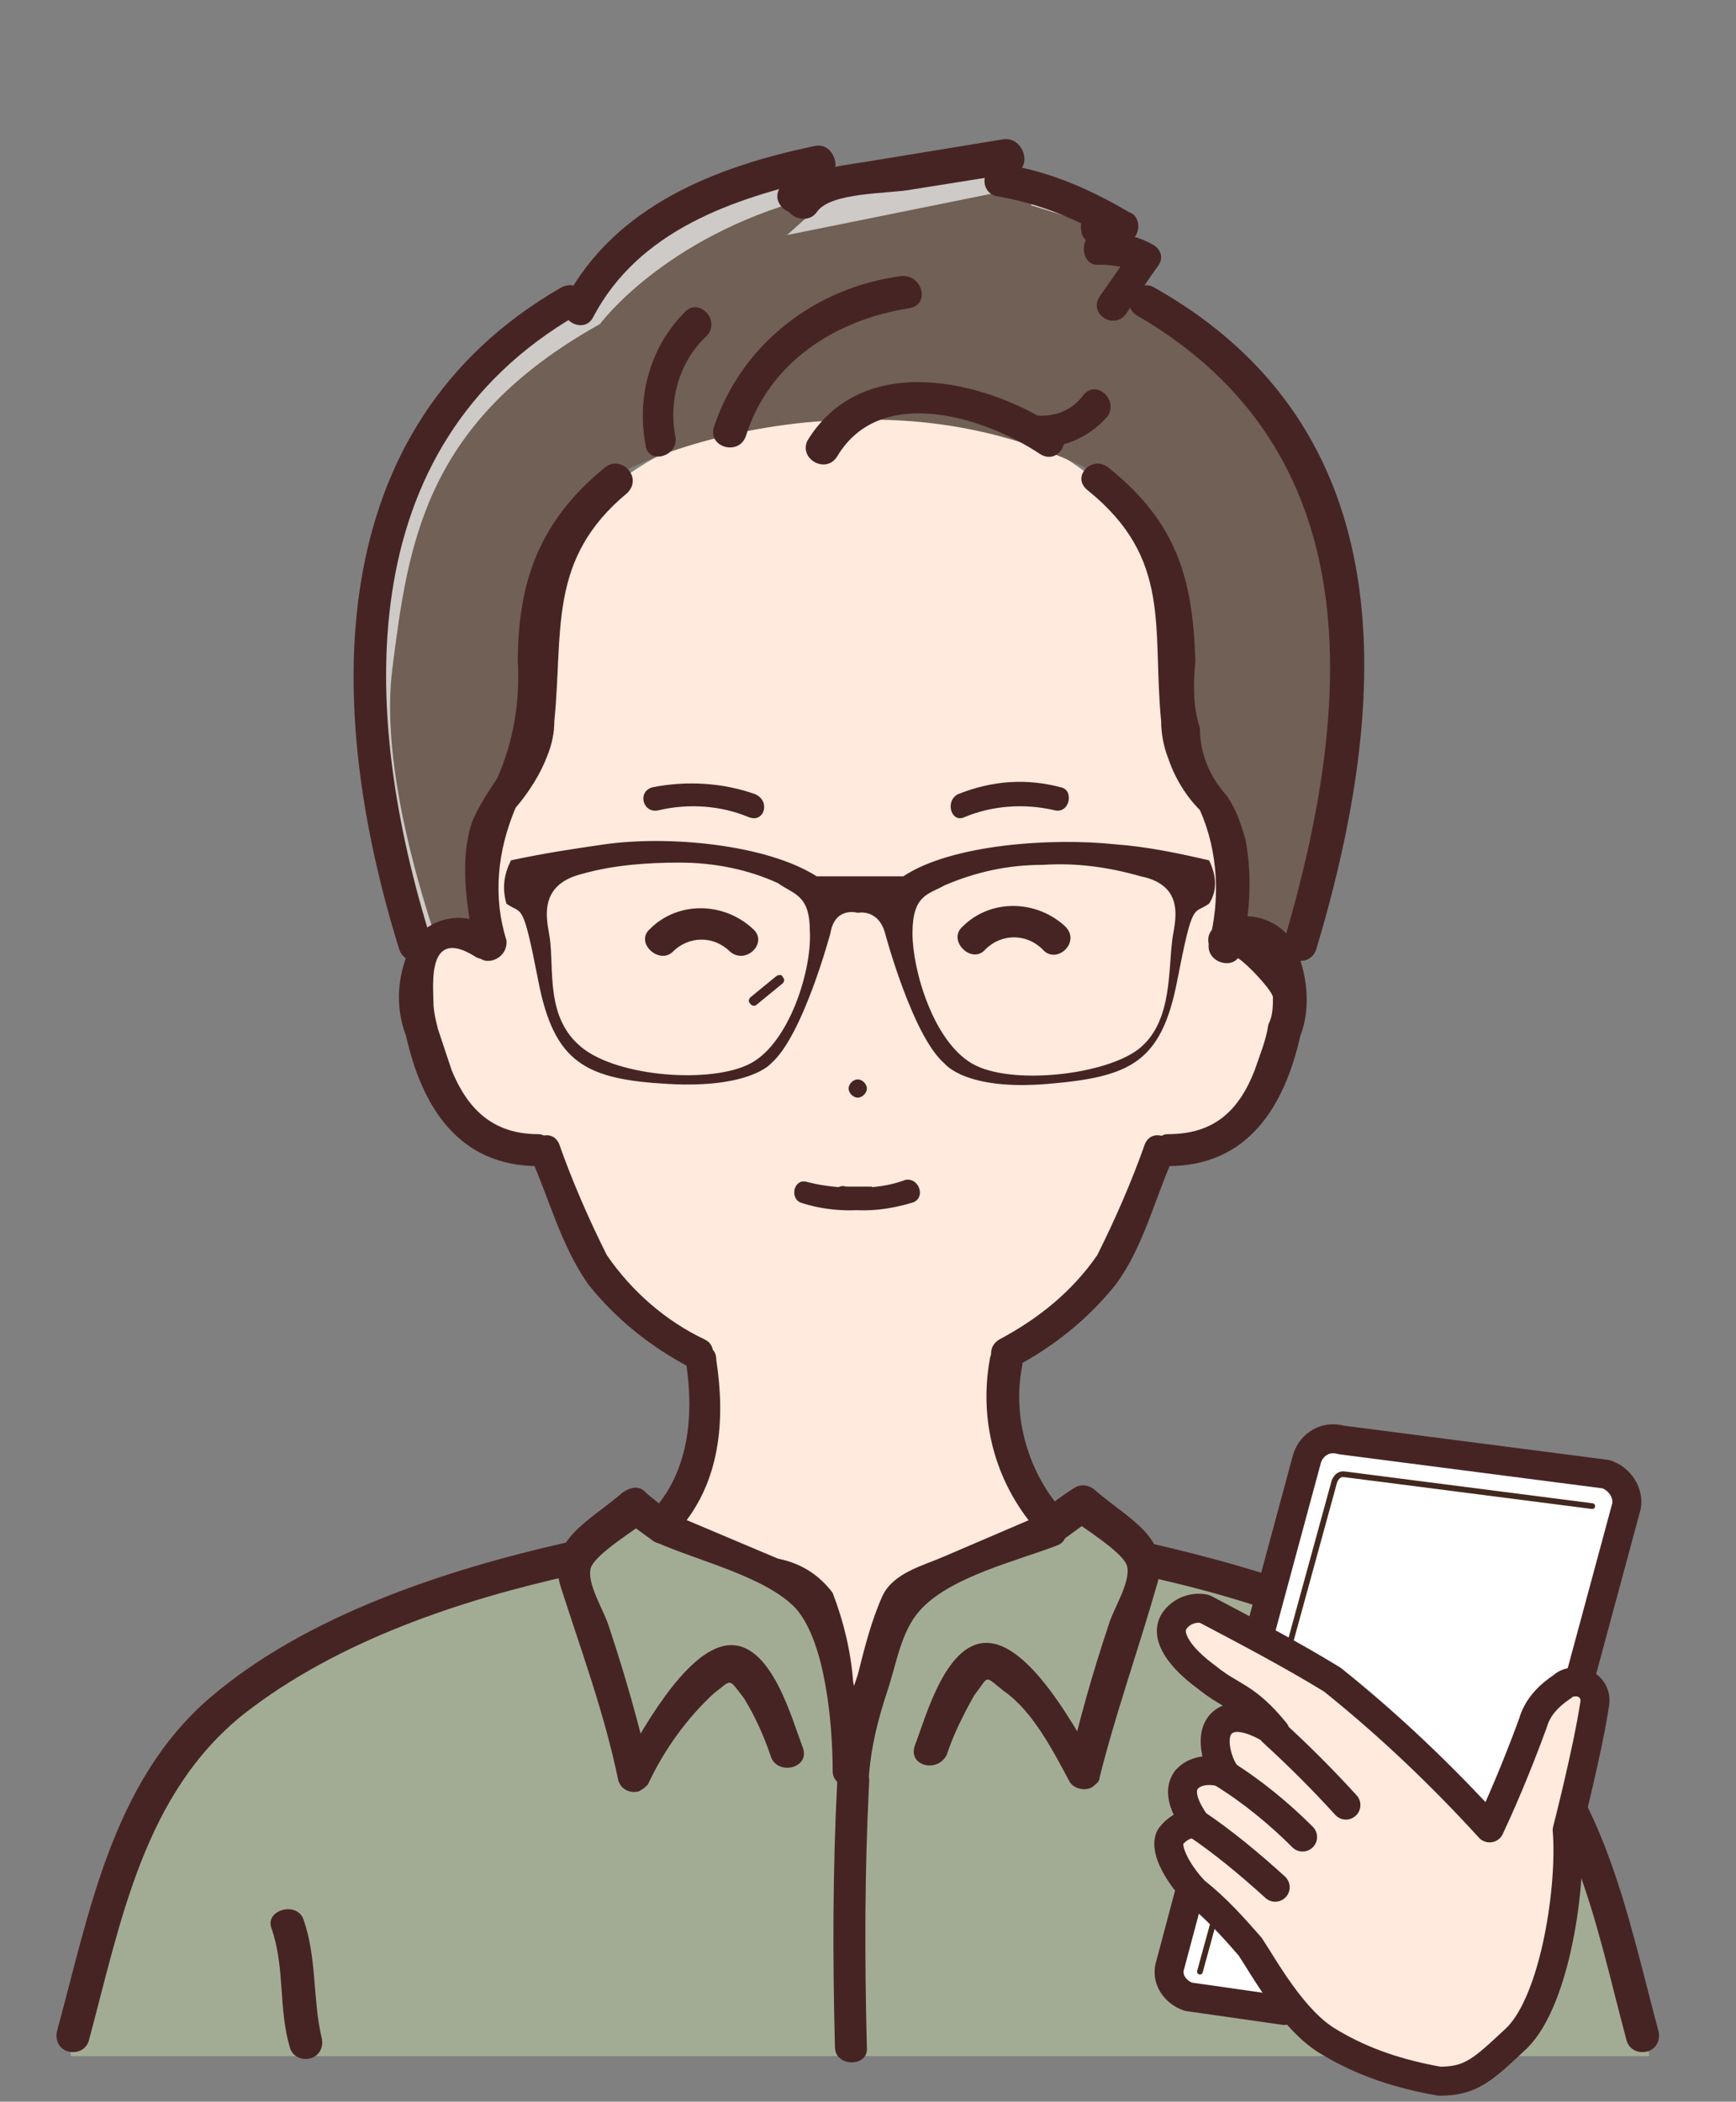
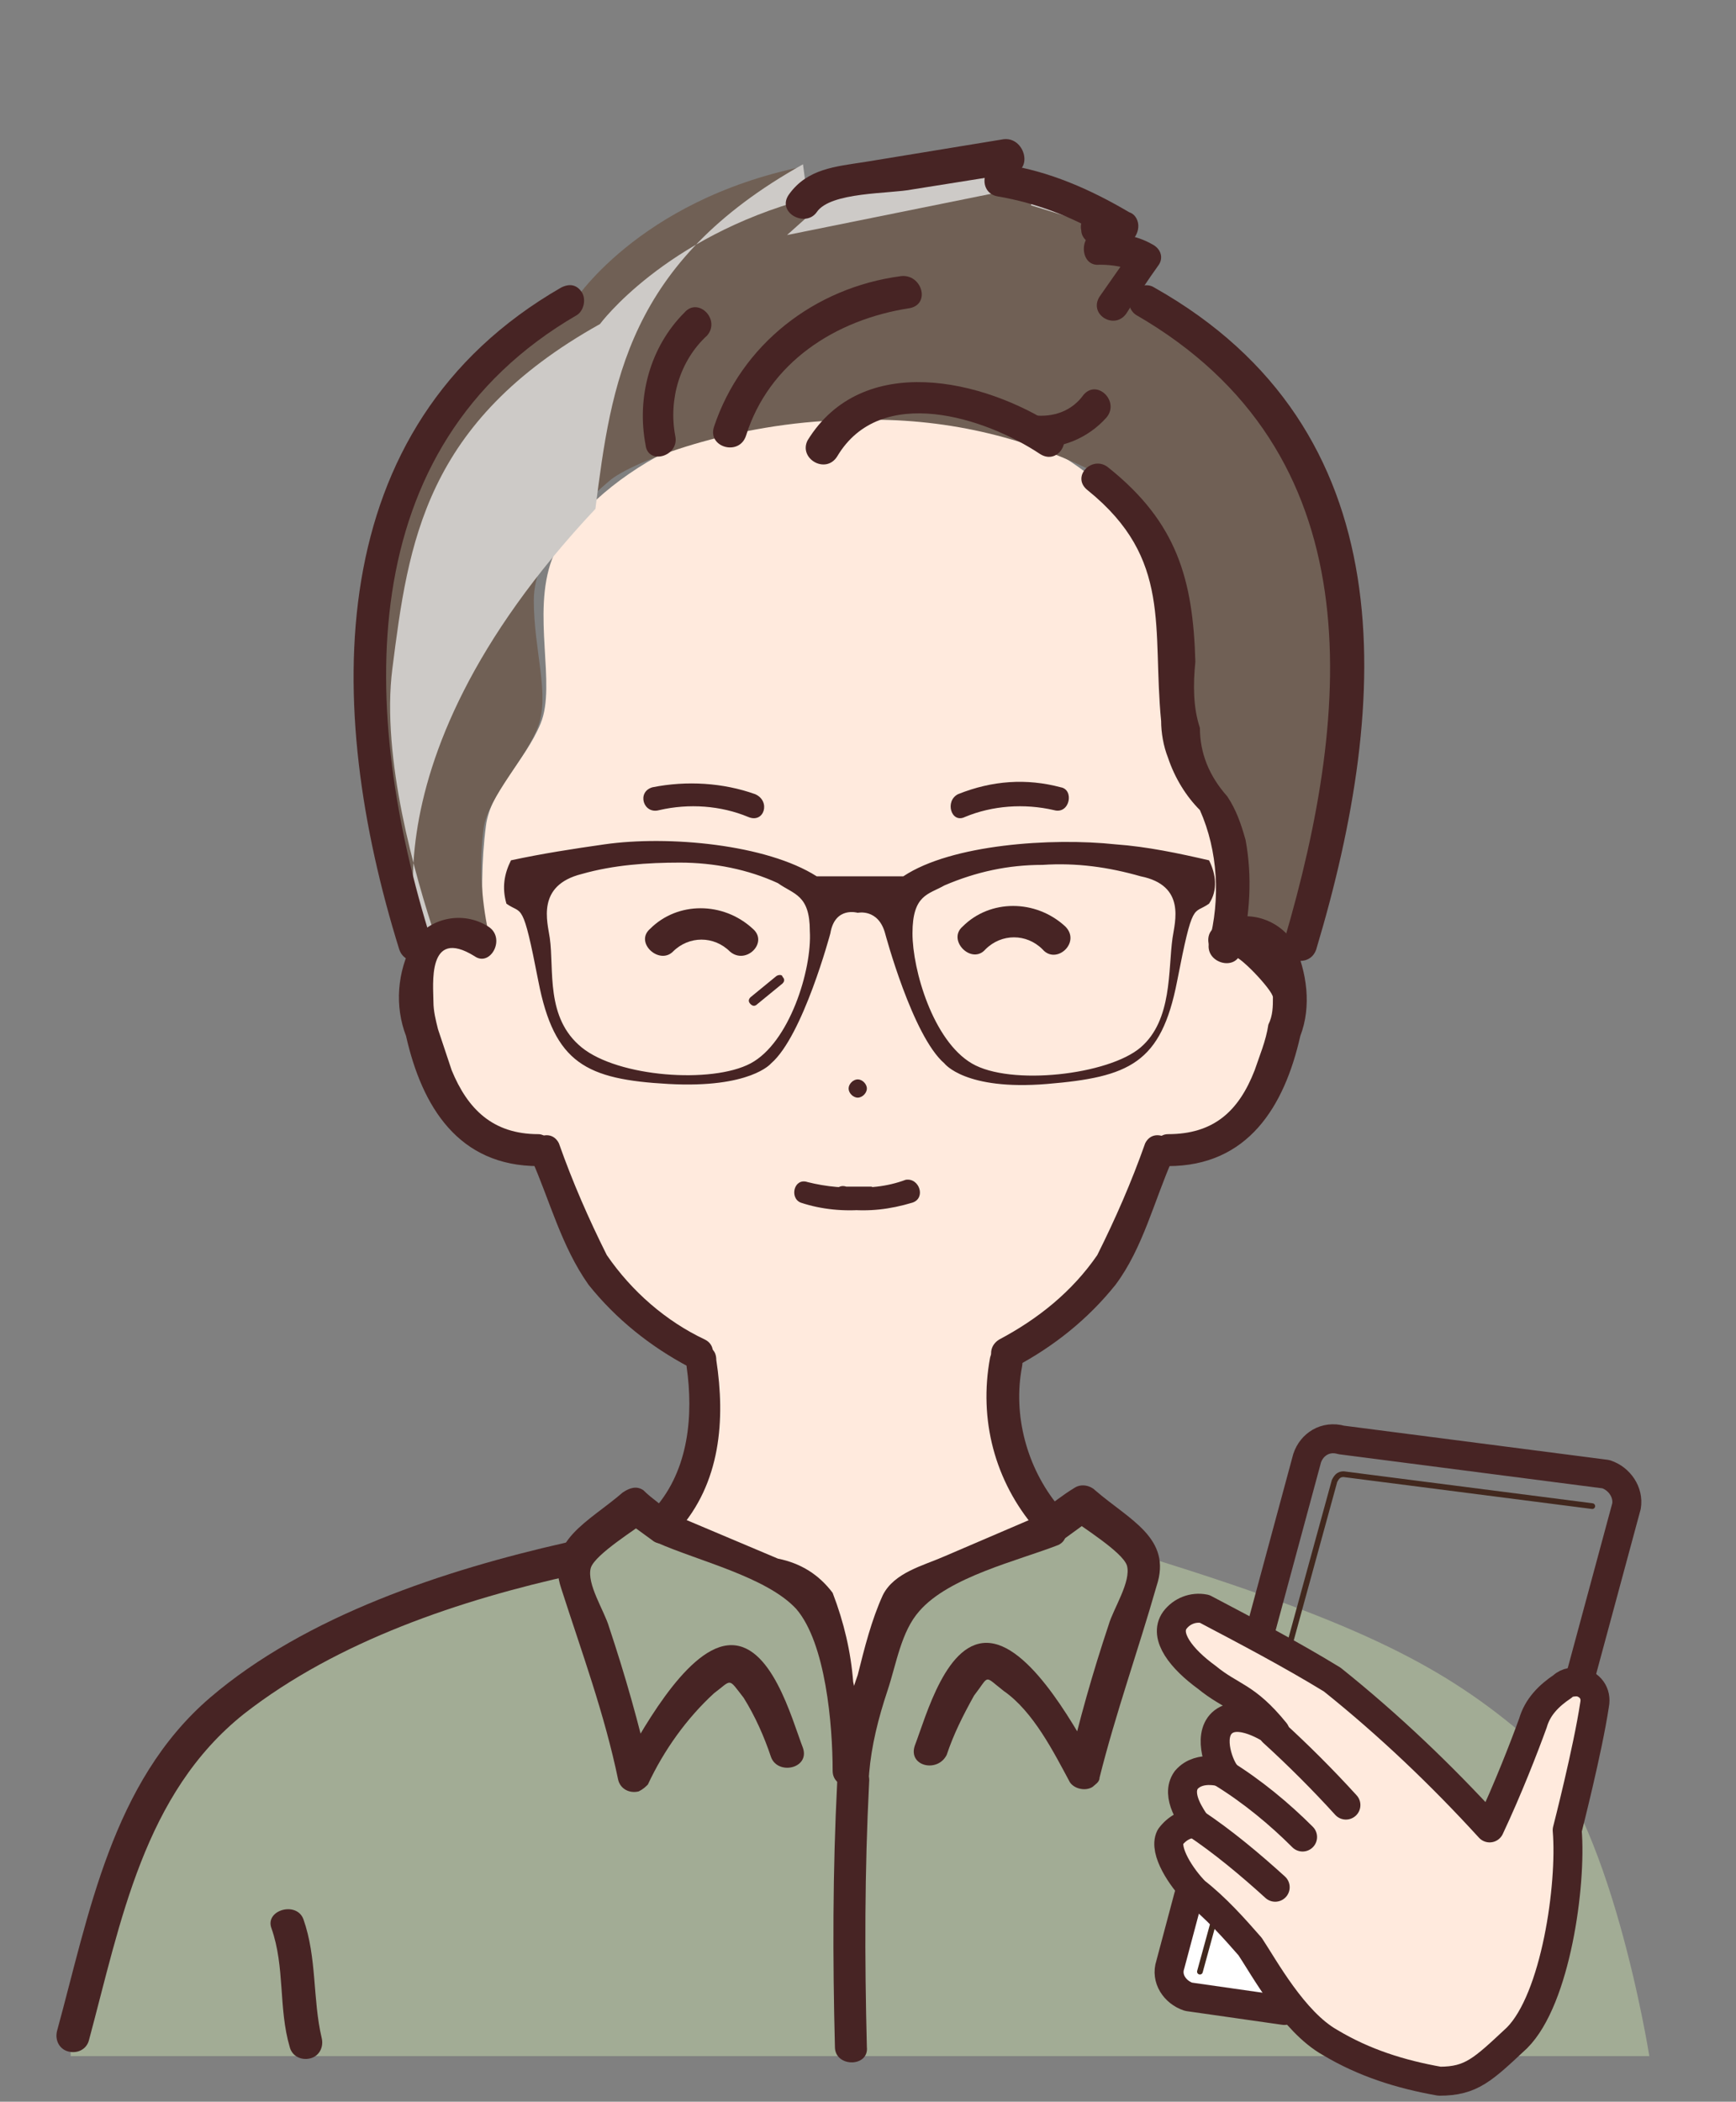
<svg xmlns="http://www.w3.org/2000/svg" version="1.1" id="レイヤー_1" x="0px" y="0px" width="76.1px" height="92.1px" viewBox="0 0 76.1 92.1" style="enable-background:new 0 0 76.1 92.1;" xml:space="preserve">
  <rect x="0" y="0" width="76.1" height="92.1" fill="#808080" stroke="none" />
  <style type="text/css">
	.st0{fill:#FFEADD;}
	.st1{fill:#A2AC95;}
	.st2{fill:#706055;}
	.st3{fill:#CDCAC7;}
	.st4{fill:#472424;}
	.st5{fill:#FFFFFF;}
	.st6{fill:none;stroke:#42281E;stroke-width:0.25;stroke-linecap:round;stroke-linejoin:round;}
	.st7{fill:none;stroke:#472424;stroke-width:1.27;stroke-linecap:round;stroke-linejoin:round;}
</style>
  <g id="Layer_2">
    <g id="文字上">
      <path class="st0" d="M21.2,41.1c0,0-1.7-0.5-2.1,0.2c-0.5,0.7-0.7,4.3,0.2,6.2c1,1.9,2.4,3.1,4.5,3.1c0,0,1.4,6.5,6.5,8.6    c0,0,1.7,4.5-1.2,7.4l6.5,3.1l1.9,6l1.9-6.2l6.5-2.8c0,0-2.6-3.6-1.9-7.4c0,0,5-1.9,6.7-8.6c0,0,4.5,0.5,5.5-4.8    c1-5.3-1.2-4.8-2.4-4.8c0,0,1.2-2.8,0.2-4.5c-1-1.7-2.8-2.6-2.6-4.5c0.2-1.9,0.9-5.7-0.7-8.1c-1.7-2.4-5-6.2-12.9-6.2    s-12.7,4.3-13.6,6.7s0.2,5.5-0.5,7.2c-0.7,1.7-2.2,2.9-2.4,4.5C21.1,37.7,21.1,39.4,21.2,41.1z" />
      <path class="st1" d="M3.1,90.1h69.2c0,0-1.7-10.8-5.3-13.9s-7.2-5-16.5-7.9L47.4,66L39.5,70l-2.2,6l-1.4-6.5l-8.1-3.4l-2.7,2.2    c0,0-13.2,2.2-17.7,9.3C2.8,84.8,3.1,90.1,3.1,90.1z" />
      <path class="st2" d="M18.6,42c0,0-3.4-8.1-2.6-13.6c0.7-5.5,1.4-10.8,9.1-15.1c0,0,2.8-4.5,10.1-6v1.4L44,7.1V8    c0,0,3.8,1.2,4.8,1.7l-0.5,1.2h1.9L49,12.8c3.1,0.8,5.8,2.8,7.5,5.6c2.8,4.5,3.8,10.3,2.1,17.2c-1.7,6.9-1.9,6.7-1.9,6.7    s-0.9-2.2-2.6-1.4c0,0,0.7-3.1,0-4.3c-0.7-1.2-1.9-1.4-2.1-3.8c-0.3-2.4,0.5-5.7-0.2-7.2c-0.7-1.4-1.4-3.6-3.6-4.8    c-3.3-1.7-6.9-2.5-10.6-2.4c-5,0-9.6,1.7-10.8,2.6c-1.2,1-3.4,3.1-3.4,5.3s0.7,4.1,0.2,5.5c-0.5,1.4-2.2,3.1-2.4,4.5    c-0.2,1.5-0.1,3.1,0.2,4.5C21.5,40.8,19.3,39.9,18.6,42z" />
      <polygon class="st3" points="49.5,11.9 49.6,11.9 50.2,10.9 49.9,10.9   " />
      <path class="st3" d="M45.2,9c0,0,2,0.6,3.4,1.1l0.2-0.4c-0.6-0.3-2.4-0.9-3.6-1.3L45.2,9z" />
      <path class="st3" d="M36.4,8.6l-1.9,1.7l9.9-2L44,8.1V7.1L36.4,8.6z" />
-       <path class="st3" d="M17.2,29.3c0.7-5.5,1.4-10.8,9.1-15.1c0,0,2.8-3.8,9.1-5.5l-0.2-1.5c-7.2,1.4-10.1,6-10.1,6    c-7.7,4.3-8.4,9.6-9.1,15.1C15.2,33.9,18.6,42,18.6,42c0.1-0.3,0.3-0.6,0.5-0.9C18.2,38.4,16.7,33.2,17.2,29.3z" />
+       <path class="st3" d="M17.2,29.3c0.7-5.5,1.4-10.8,9.1-15.1c0,0,2.8-3.8,9.1-5.5l-0.2-1.5c-7.7,4.3-8.4,9.6-9.1,15.1C15.2,33.9,18.6,42,18.6,42c0.1-0.3,0.3-0.6,0.5-0.9C18.2,38.4,16.7,33.2,17.2,29.3z" />
      <path class="st4" d="M36.7,20c1.9-3.2,6.5-1.7,8.9-0.1c0.8,0.5,1.5-0.7,0.7-1.2c-3.2-2.1-8.5-3.3-10.9,0.6    C35,20.1,36.2,20.8,36.7,20z" />
      <path class="st4" d="M24.6,12.6C14,18.7,14.2,31,17.5,41.6c0.3,0.9,1.7,0.5,1.4-0.4c-3.1-9.9-3.6-21.6,6.4-27.4    c0.3-0.2,0.4-0.7,0.2-1C25.3,12.5,25,12.4,24.6,12.6L24.6,12.6z" />
      <path class="st4" d="M49.8,13.8c10.4,6,9.5,17.2,6.5,27.4c-0.3,0.9,1.1,1.3,1.4,0.4c3.3-11,3.9-22.8-7.1-29    c-0.3-0.2-0.8-0.1-1,0.3C49.4,13.2,49.5,13.6,49.8,13.8z" />
-       <path class="st4" d="M35.4,6.7l-1.1,1.4c-0.3,0.3-0.3,0.7,0,1c0.3,0.3,0.7,0.3,1,0l1.1-1.4c0.3-0.3,0.3-0.7,0-1    C36.1,6.4,35.7,6.4,35.4,6.7z" />
-       <path class="st4" d="M26,13.9c2-3.8,6.1-5.2,10.1-6.1c0.9-0.2,0.5-1.6-0.4-1.4c-4.3,0.9-8.7,2.6-10.9,6.7    C24.3,14,25.6,14.7,26,13.9z" />
      <path class="st4" d="M35.8,9.3c0.6-0.9,3.2-0.8,4.2-1l4.4-0.7C45.3,7.4,44.9,6,44,6.1l-6.1,1c-1.3,0.2-2.5,0.3-3.3,1.4    C34,9.3,35.3,10,35.8,9.3z" />
      <path class="st4" d="M43.7,8.6c1.8,0.3,3.6,1,5.1,2l0.4-1.3H48c-0.4,0-0.7,0.4-0.6,0.8c0,0.3,0.3,0.6,0.6,0.6h1.2    c0.4,0,0.7-0.4,0.7-0.8c0-0.2-0.1-0.5-0.4-0.6c-1.7-1-3.5-1.8-5.5-2.1C43.1,7,42.8,8.4,43.7,8.6z" />
      <path class="st4" d="M48.2,11.6c0.6,0,1.1,0.1,1.6,0.3L49.6,11l-1.4,2c-0.5,0.8,0.7,1.5,1.2,0.7s0.9-1.4,1.4-2.1    c0.2-0.3,0.1-0.7-0.3-0.9c-0.7-0.4-1.5-0.5-2.4-0.5C47.3,10.2,47.3,11.7,48.2,11.6L48.2,11.6z" />
-       <path class="st4" d="M26.5,20.5c-2.8,2.3-3.8,4.9-3.8,8.5c0.1,1.8-0.2,3.5-0.9,5.1c-0.4,0.6-0.8,1.2-1.1,1.9    c-0.6,1.8-0.2,3.8,0.1,5.6c0.2,0.9,1.5,0.5,1.4-0.4c-0.6-1.9-0.4-3.9,0.4-5.8c0.6-0.7,1.1-1.5,1.4-2.3c0.2-0.5,0.3-1,0.3-1.5    c0.4-4-0.3-7.1,3.2-10C28.2,20.9,27.2,19.9,26.5,20.5L26.5,20.5z" />
      <path class="st4" d="M47.7,21.5c3.7,3,2.8,6,3.2,10.1c0,0.5,0.1,1.1,0.3,1.6c0.3,0.9,0.8,1.7,1.4,2.3c0.8,1.8,0.9,3.9,0.4,5.8    c-0.2,0.9,1.2,1.3,1.4,0.4c0.4-1.6,0.5-3.3,0.2-4.9c-0.2-0.7-0.4-1.3-0.8-1.9C53,34,52.6,33,52.6,31.9C52.3,31,52.3,30,52.4,29    c-0.1-3.6-0.8-6.1-3.8-8.5C47.9,19.9,46.9,20.9,47.7,21.5L47.7,21.5z" />
      <path class="st4" d="M45.3,19.6c1.2,0.1,2.4-0.4,3.2-1.3c0.6-0.7-0.4-1.7-1-1c-0.5,0.7-1.3,1-2.2,0.9    C44.4,18.1,44.4,19.5,45.3,19.6L45.3,19.6z" />
      <path class="st4" d="M29.6,19.1c-0.3-1.6,0.2-3.3,1.4-4.4c0.6-0.7-0.4-1.7-1-1c-1.5,1.5-2.1,3.7-1.7,5.8    C28.4,20.4,29.8,20,29.6,19.1z" />
      <path class="st4" d="M32.7,19.1c1-3.2,3.9-5.1,7.2-5.6c0.9-0.2,0.5-1.5-0.4-1.4c-3.8,0.5-7,3-8.2,6.6C31,19.6,32.4,20,32.7,19.1z" />
      <path class="st4" d="M37.6,47.3c-0.2,0-0.4,0.2-0.4,0.4c0,0.2,0.2,0.4,0.4,0.4c0.2,0,0.4-0.2,0.4-0.4C38,47.5,37.8,47.3,37.6,47.3    z" />
      <path class="st4" d="M53,37.7c-1.3-0.3-2.7-0.6-4.1-0.7c-2.8-0.3-7.2,0-9.3,1.4h-3.8c-2.2-1.4-6.5-1.8-9.3-1.4    c-1.4,0.2-2.7,0.4-4.1,0.7c-0.3,0.6-0.4,1.2-0.2,1.9c0.7,0.5,0.7-0.2,1.4,3.4c0.7,3.6,2.1,4.3,5.7,4.5c3.6,0.2,4.5-0.9,4.5-0.9    c1.4-1.2,2.6-5.7,2.6-5.7c0.2-1.2,1.2-0.9,1.2-0.9s0.9-0.2,1.2,0.9c0,0,1.2,4.5,2.6,5.7c0,0,0.9,1.2,4.5,0.9    c3.6-0.3,5-0.9,5.7-4.5c0.7-3.6,0.7-2.9,1.4-3.4C53.4,39,53.3,38.3,53,37.7z M32.9,46.6c-1.7,0.9-5.8,0.6-7.4-0.7    c-1.6-1.3-1.2-3.4-1.4-4.8c-0.1-0.7-0.6-2.3,1.4-2.8c1.4-0.4,2.9-0.5,4.3-0.5c1.5,0,3,0.3,4.3,0.9c0.7,0.5,1.4,0.5,1.4,2.1    C35.6,42.5,34.6,45.7,32.9,46.6z M51.4,41.1c-0.2,1.4,0,3.6-1.4,4.8c-1.4,1.2-5.7,1.7-7.4,0.7s-2.6-4.1-2.6-5.7    c0-1.7,0.7-1.7,1.4-2.1c1.4-0.6,2.8-0.9,4.3-0.9c1.5-0.1,2.9,0.1,4.3,0.5C52,38.8,51.5,40.4,51.4,41.1L51.4,41.1z" />
      <path class="st4" d="M39.7,51.7C38.9,52,38,52.1,37.1,52v0.9h0.9V52c-0.9,0.1-1.8,0-2.6-0.2c-0.6-0.2-0.8,0.7-0.3,0.9    c0.9,0.3,1.9,0.4,2.9,0.3c0.3,0.1,0.5-0.1,0.6-0.4c0.1-0.3-0.1-0.5-0.4-0.6c-0.1,0-0.1,0-0.2,0h-0.9c-0.3-0.1-0.5,0.1-0.6,0.4    c-0.1,0.3,0.1,0.5,0.4,0.6c0.1,0,0.1,0,0.2,0c1,0.1,1.9,0,2.9-0.3C40.6,52.5,40.3,51.6,39.7,51.7L39.7,51.7z" />
      <path class="st4" d="M33.1,34.8c-1.4-0.5-3-0.6-4.5-0.3c-0.7,0.2-0.4,1.2,0.3,1c1.3-0.3,2.7-0.2,3.9,0.3    C33.5,36.1,33.8,35.1,33.1,34.8z" />
      <path class="st4" d="M42.3,35.8c1.2-0.5,2.6-0.6,3.9-0.3c0.7,0.2,0.9-0.9,0.3-1c-1.5-0.4-3-0.3-4.5,0.3    C41.4,35.1,41.7,36.1,42.3,35.8z" />
      <path class="st4" d="M29.5,41.7c0.7-0.7,1.8-0.7,2.5,0c0.7,0.6,1.7-0.4,1-1c-1.3-1.2-3.3-1.2-4.5,0C27.8,41.3,28.9,42.3,29.5,41.7    z" />
      <path class="st4" d="M46.7,40.6c-1.3-1.2-3.3-1.2-4.5,0c-0.7,0.6,0.4,1.7,1,1c0.7-0.7,1.8-0.7,2.5,0    C46.3,42.3,47.4,41.3,46.7,40.6z" />
      <path class="st4" d="M34,42.8l-1.1,0.9c-0.1,0.1-0.1,0.2,0,0.3s0.2,0.1,0.3,0l1.1-0.9c0.1-0.1,0.1-0.2,0-0.3c0,0,0,0,0,0    C34.3,42.7,34.1,42.7,34,42.8z" />
      <path class="st4" d="M54,41.9c0.2-0.2,1.8,1.5,1.8,1.8c0,0.4,0,0.8-0.2,1.2c-0.1,0.7-0.4,1.4-0.6,2c-0.7,1.8-1.8,2.8-3.8,2.8    c-0.4,0-0.7,0.4-0.6,0.8c0,0.3,0.3,0.6,0.6,0.6c3.5,0,5.1-2.6,5.8-5.7c0.5-1.3,0.3-2.8-0.3-4.1c-0.7-1.1-2.2-1.5-3.3-0.8    c0,0-0.1,0-0.1,0.1C52.5,41.1,53.3,42.4,54,41.9L54,41.9z" />
      <path class="st4" d="M50.2,50.1c-0.6,1.7-1.3,3.3-2.1,4.9c-1.1,1.6-2.6,2.8-4.3,3.7c-0.8,0.5-0.1,1.7,0.7,1.2    c1.7-0.9,3.2-2.1,4.4-3.6c1.2-1.6,1.7-3.7,2.5-5.5C51.8,50,50.6,49.3,50.2,50.1z" />
      <path class="st4" d="M21.4,40.6c-1.1-0.7-2.6-0.4-3.3,0.7c0,0,0,0,0,0c-0.7,1.3-0.8,2.8-0.3,4.1c0.7,3.1,2.3,5.7,5.8,5.7    c0.4,0,0.7-0.4,0.6-0.8c0-0.3-0.3-0.6-0.6-0.6c-2,0-3.1-1.1-3.8-2.8c-0.2-0.6-0.4-1.2-0.6-1.8c-0.1-0.4-0.2-0.8-0.2-1.2    c0-0.7-0.3-3.3,1.8-2C21.5,42.4,22.2,41.1,21.4,40.6L21.4,40.6z" />
      <path class="st4" d="M23.3,50.8c0.8,1.8,1.3,3.8,2.5,5.5c1.2,1.5,2.7,2.7,4.4,3.6c0.8,0.5,1.5-0.8,0.7-1.2    c-1.7-0.8-3.2-2.1-4.3-3.7c-0.8-1.6-1.5-3.2-2.1-4.9C24.1,49.3,22.9,50,23.3,50.8z" />
-       <path class="st4" d="M49.9,69c5.1,1.1,10.5,2.9,14.6,6.1c4.5,3.5,5.4,9.1,6.8,14.3c0.1,0.4,0.5,0.6,0.9,0.5    c0.4-0.1,0.6-0.5,0.5-0.9l0,0c-1.4-5.2-2.4-10.9-6.7-14.6s-10.4-5.6-15.7-6.8C49.3,67.4,49,68.8,49.9,69z" />
      <path class="st4" d="M43.4,59.5c-0.5,2.7,0.2,5.4,2,7.5c0.6,0.7,1.6-0.3,1-1c-1.4-1.7-2-4-1.6-6.1C45,58.9,43.6,58.6,43.4,59.5    L43.4,59.5z" />
      <path class="st4" d="M24.8,67.6c-5.3,1.2-11.4,3.2-15.6,6.8C4.9,78.1,3.9,83.9,2.5,89c-0.1,0.4,0.1,0.8,0.5,0.9    c0.4,0.1,0.8-0.1,0.9-0.5c1.4-5.2,2.4-10.8,6.8-14.3c4.1-3.2,9.5-5,14.5-6.1C26.1,68.8,25.7,67.4,24.8,67.6z" />
      <path class="st4" d="M30.1,59.9c0.3,2.1,0.1,4.5-1.4,6.2c-0.6,0.7,0.4,1.7,1,1c1.9-2.1,2.1-4.9,1.7-7.5C31.4,58.6,30,59,30.1,59.9    L30.1,59.9z" />
      <path class="st4" d="M11.9,84.5c0.6,1.7,0.3,3.5,0.8,5.2c0.1,0.4,0.5,0.6,0.9,0.5c0.4-0.1,0.6-0.5,0.5-0.9    c-0.4-1.7-0.2-3.5-0.8-5.2C13,83.3,11.6,83.7,11.9,84.5z" />
      <path class="st4" d="M28.8,67.6c1.8,0.8,4.8,1.5,6.1,2.9c1.3,1.5,1.6,5.1,1.6,7.1c0,0.9,1.5,0.9,1.4,0c-0.1-1.3-0.2-2.6-0.5-3.9    c-0.1-1.3-0.4-2.6-0.9-3.9c-0.6-0.8-1.4-1.3-2.4-1.5l-4.5-1.9C28.7,66.1,28,67.3,28.8,67.6L28.8,67.6z" />
      <path class="st4" d="M29.5,66.4c-0.4-0.4-0.9-0.7-1.3-1.1c-0.3-0.2-0.6-0.1-0.9,0.1c-1.5,1.3-3.4,2.1-2.7,4.2    c0.9,2.8,1.9,5.5,2.5,8.4c0.1,0.4,0.5,0.6,0.9,0.5c0.2-0.1,0.3-0.2,0.4-0.3c0.7-1.5,1.7-2.9,2.9-4c0.8-0.6,0.6-0.7,1.3,0.2    c0.5,0.8,0.9,1.7,1.2,2.6c0.3,0.8,1.7,0.5,1.4-0.4c-0.5-1.3-1.4-4.7-3.3-4.5c-1.9,0.2-3.9,4-4.7,5.4l1.3,0.2    c-0.5-2.2-1.1-4.3-1.8-6.4c-0.2-0.7-1-1.9-0.8-2.6c0.2-0.6,2-1.7,2.5-2.1l-0.9,0.1l1.1,0.8C29.2,68,30.3,67,29.5,66.4L29.5,66.4z" />
      <path class="st4" d="M61.9,84.2c-0.6,1.7-0.3,3.5-0.8,5.2c-0.1,0.4,0.1,0.8,0.5,0.9c0.4,0.1,0.8-0.1,0.9-0.5l0,0    c0.4-1.7,0.2-3.5,0.8-5.2C63.6,83.7,62.2,83.3,61.9,84.2z" />
      <path class="st4" d="M45.6,66.4l-4.2,1.8c-0.9,0.4-2.2,0.7-2.7,1.7c-0.5,1.1-0.8,2.3-1.1,3.5c-0.5,1.4-0.8,2.8-0.9,4.3    c-0.1,0.9,1.4,0.9,1.4,0c0.1-1.2,0.4-2.4,0.8-3.6c0.4-1.2,0.6-2.6,1.4-3.5c1.3-1.5,4.3-2.2,6.1-2.9C47.2,67.3,46.4,66,45.6,66.4    L45.6,66.4z" />
      <path class="st4" d="M46.7,67.4l1.1-0.8l-0.9-0.1c0.5,0.4,2.3,1.5,2.5,2.1c0.2,0.7-0.6,1.9-0.8,2.6c-0.7,2.1-1.3,4.2-1.8,6.4    l1.3-0.2c-0.8-1.4-2.8-5.2-4.7-5.4c-1.9-0.2-2.8,3.2-3.3,4.5c-0.3,0.9,1,1.2,1.4,0.4c0.3-0.9,0.7-1.7,1.2-2.6    c0.7-0.9,0.4-0.9,1.3-0.2c1.3,0.9,2.2,2.7,2.9,4c0.2,0.3,0.7,0.4,1,0.2c0.1-0.1,0.3-0.2,0.3-0.4c0.7-2.8,1.7-5.6,2.5-8.4    c0.7-2.1-1.2-2.9-2.7-4.2c-0.2-0.2-0.6-0.3-0.9-0.1c-0.5,0.3-1,0.7-1.4,1C45,67,46,68,46.7,67.4L46.7,67.4z" />
      <path class="st4" d="M36.7,78.1c-0.2,3.9-0.2,7.7-0.1,11.6c0,0.9,1.5,0.9,1.4,0c-0.1-3.9-0.1-7.7,0.1-11.6    C38.2,77.1,36.7,77.1,36.7,78.1z" />
      <path class="st5" d="M52.4,83l-0.1-0.1l-0.2,0.2l-0.8,3.1c-0.2,0.6,0.2,1.3,0.8,1.5c0,0,0,0,0,0l4.2,0.6l0.2-0.1    c-0.6-0.8-1.2-1.7-1.7-2.6C54.1,84.6,53.3,83.7,52.4,83z" />
-       <path class="st5" d="M70.3,64.6l-11.6-1.5c-0.6-0.2-1.3,0.2-1.5,0.8c0,0,0,0,0,0l-2,7.4l-0.2,0.4c1.1,0.6,2.4,1.3,3.3,1.9    c2.5,2,4.8,4.1,6.9,6.5c0.8-1.8,1.5-3.5,1.9-4.5c0.2-0.7,0.7-1.2,1.3-1.6c0.2-0.1,0.4-0.2,0.6-0.2l0.1-0.3l2-7.4    C71.3,65.4,70.9,64.8,70.3,64.6z" />
      <path class="st6" d="M69.8,66l-10.9-1.4c-0.2,0-0.3,0.1-0.4,0.3l-5.9,21.5" />
      <path class="st0" d="M69.8,74.8c-0.3,2-1.2,5.5-1.2,5.5c0.2,2.4-0.5,7.4-2.2,9.1c-1.4,1.4-2,1.9-3.4,1.9c-1.7-0.2-3.3-0.8-4.8-1.7    c-0.7-0.4-1.3-1-1.8-1.6c-0.6-0.8-1.2-1.7-1.7-2.6c-0.7-0.9-1.5-1.7-2.4-2.4l-0.1-0.1c-0.6-0.6-1.3-1.7-1-2.3    c0.2-0.4,0.6-0.6,1-0.6c-0.1-0.2-1-1.1-0.4-1.9c0.5-0.7,1.6-0.4,1.7-0.3c-0.4-0.4-0.9-1.7,0-2.3c0.9-0.5,2.1,0.4,2.2,0.5    c-1.3-1.6-1.9-1.5-3-2.4s-1.9-1.9-1.4-2.6c0.3-0.4,0.9-0.6,1.4-0.5c0,0,1,0.5,2.3,1.2c1.1,0.6,2.4,1.3,3.3,1.9    c2.5,2,4.8,4.1,6.9,6.5c0.8-1.8,1.5-3.5,1.9-4.5c0.2-0.7,0.7-1.2,1.3-1.6c0.2-0.1,0.4-0.2,0.6-0.2c0.5,0,0.8,0.4,0.8,0.9    C69.8,74.7,69.8,74.8,69.8,74.8z" />
      <path class="st7" d="M55.3,71.3l2-7.4c0.2-0.6,0.8-1,1.5-0.8c0,0,0,0,0,0l11.6,1.5c0.6,0.2,1,0.8,0.9,1.4c0,0,0,0,0,0l-2,7.4" />
      <path class="st7" d="M56.3,88.1l-4.2-0.6c-0.6-0.2-1-0.8-0.8-1.4l0.8-3" />
      <path class="st7" d="M65.3,80.1c-2.1-2.3-4.4-4.5-6.9-6.5c-1.8-1.1-3.7-2.1-5.6-3.1c-0.5-0.1-1,0.1-1.3,0.5    c-0.5,0.7,0.3,1.7,1.4,2.5c1.1,0.9,1.7,0.8,3,2.4c0,0-1.4-1-2.2-0.5c-0.8,0.5-0.3,1.9,0,2.3c0,0-1.1-0.4-1.7,0.3    c-0.5,0.7,0.3,1.7,0.4,1.9c-0.4,0-0.8,0.2-1.1,0.6c-0.3,0.6,0.5,1.8,1.1,2.4c0.9,0.7,1.7,1.6,2.4,2.4c0.6,0.9,1.9,3.3,3.5,4.2    c1.5,0.9,3.1,1.4,4.8,1.7c1.4,0,1.9-0.5,3.4-1.9c1.7-1.7,2.4-6.7,2.2-9.1c0,0,0.9-3.5,1.2-5.5c0.1-0.5-0.2-0.9-0.7-1    c-0.2,0-0.5,0-0.7,0.2c-0.6,0.4-1.1,0.9-1.3,1.6C66.8,76.6,66.1,78.4,65.3,80.1" />
      <path class="st7" d="M55.8,75.9c1.1,1,2.2,2.1,3.2,3.2" />
      <path class="st7" d="M53.6,77.7c1.3,0.8,2.5,1.8,3.5,2.8" />
      <path class="st7" d="M52.4,79.9c1.2,0.8,2.4,1.8,3.5,2.8" />
    </g>
  </g>
</svg>